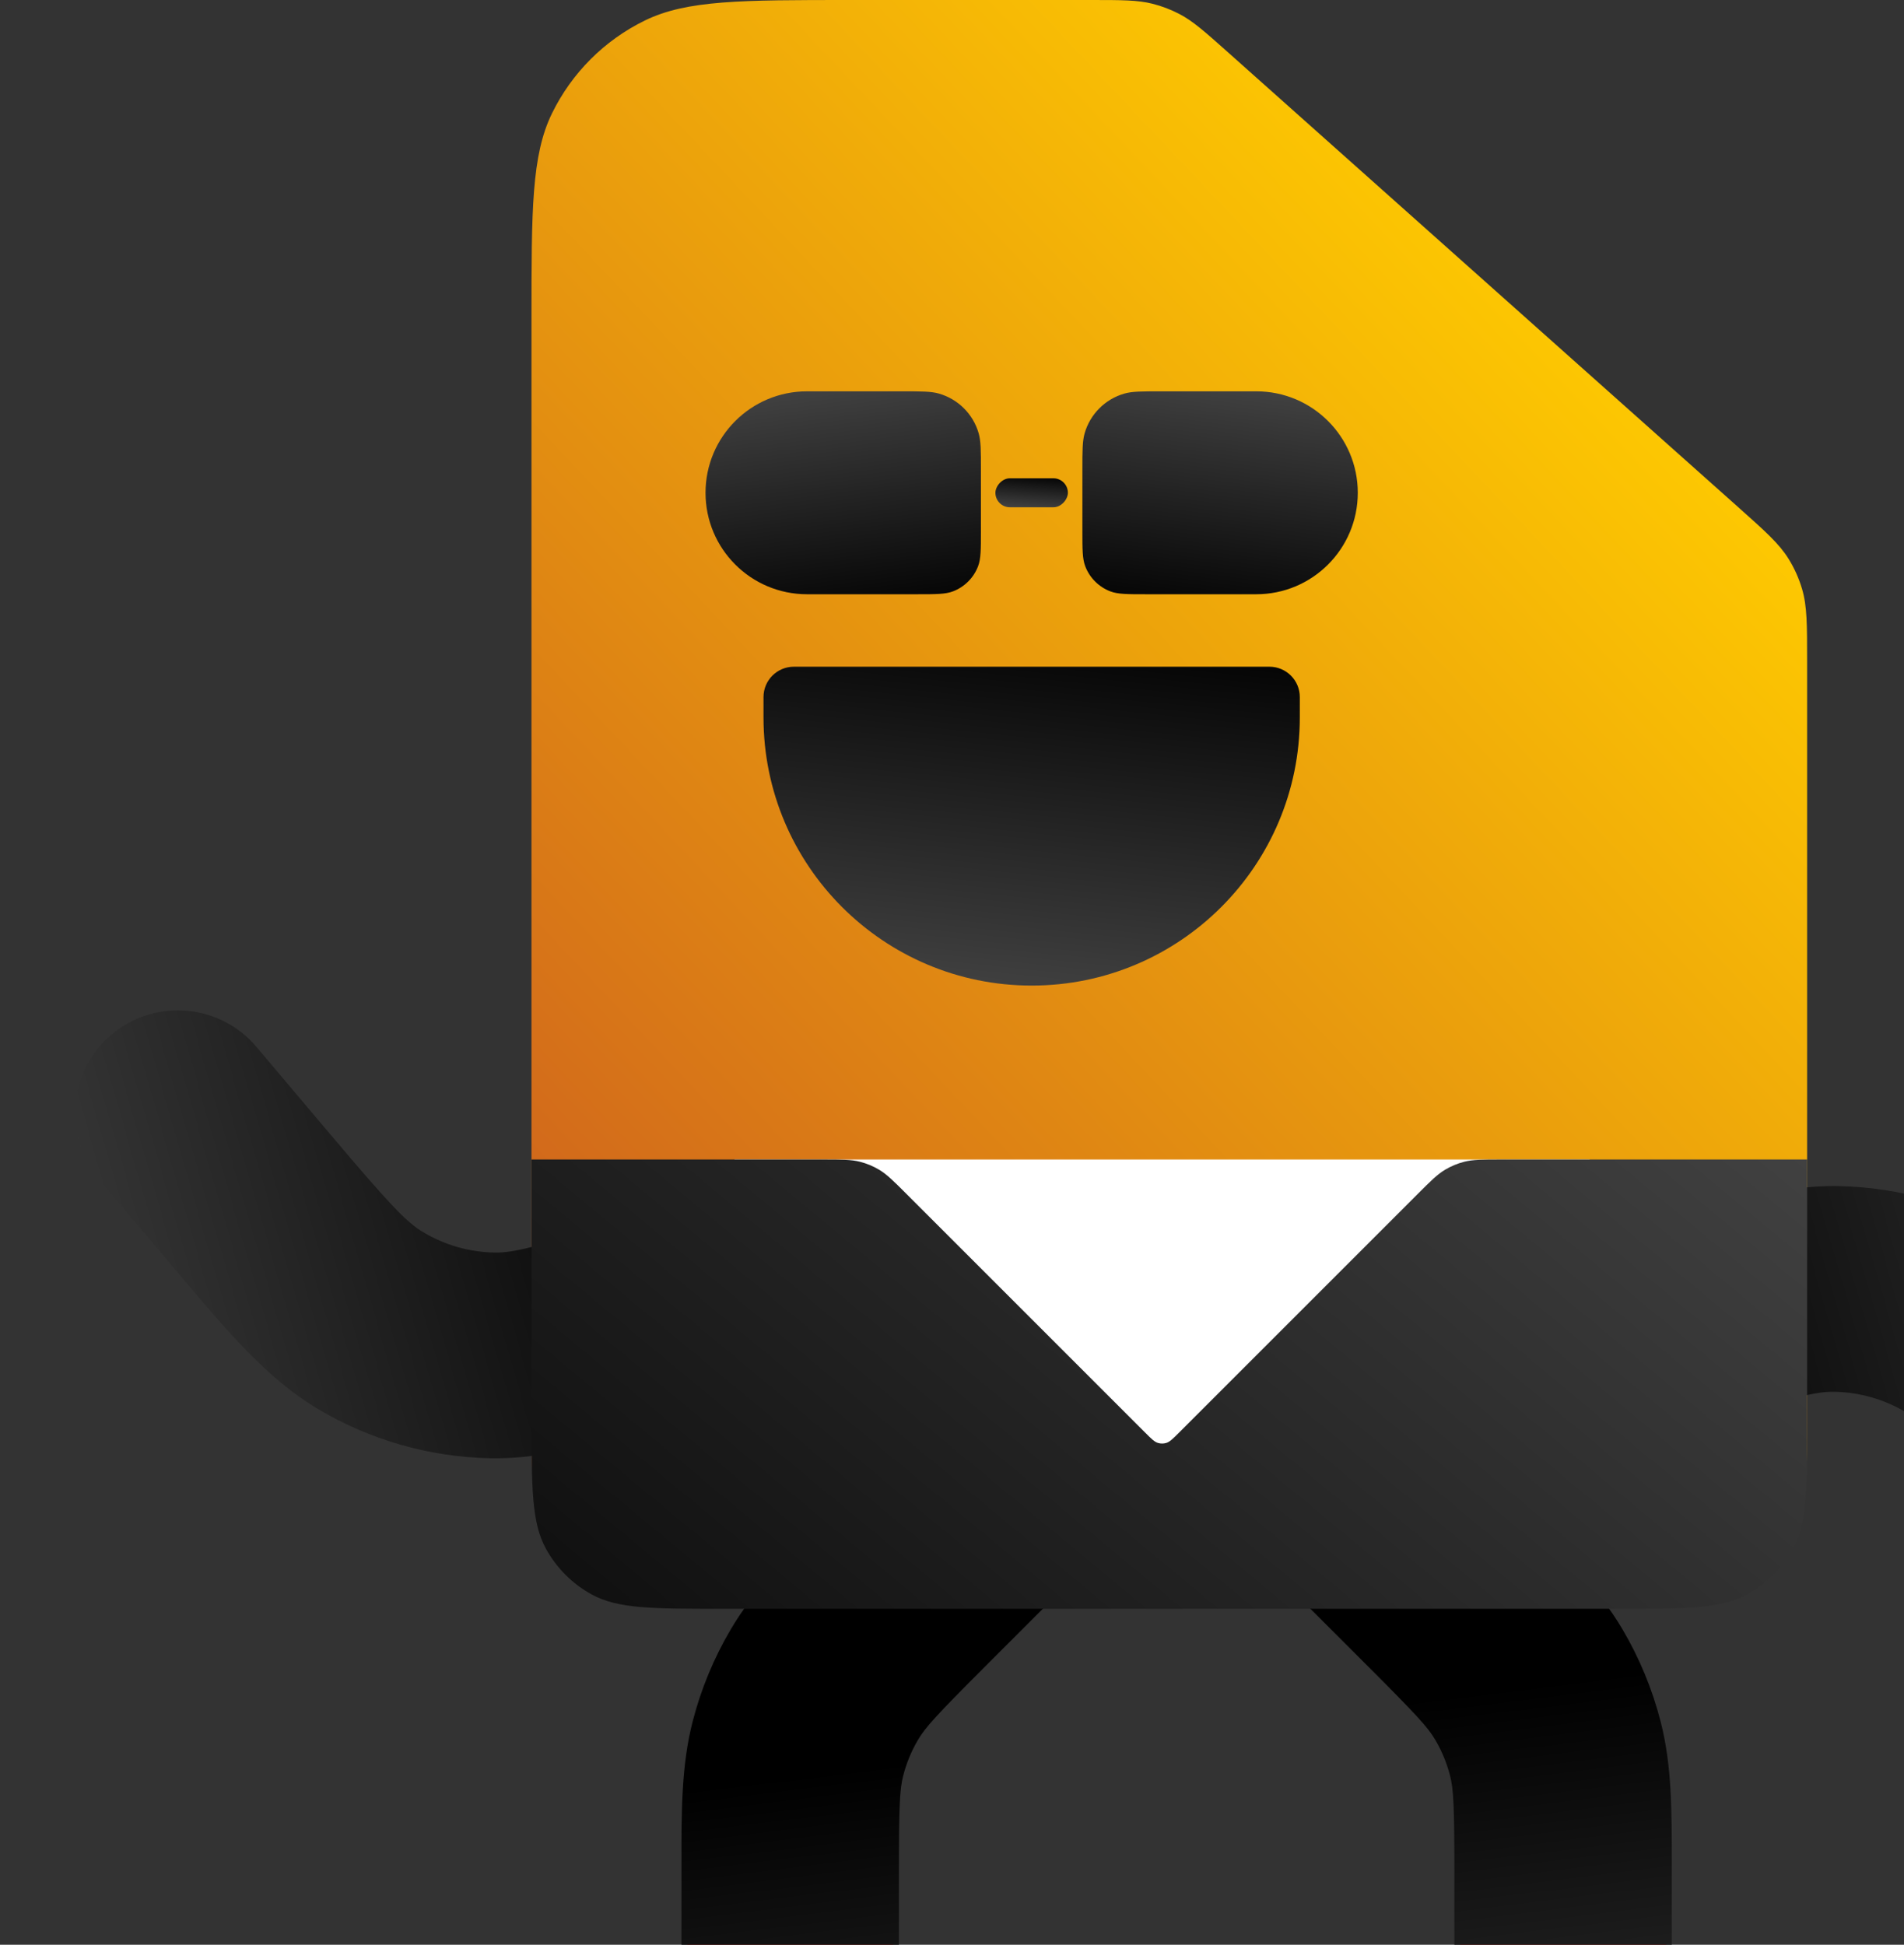
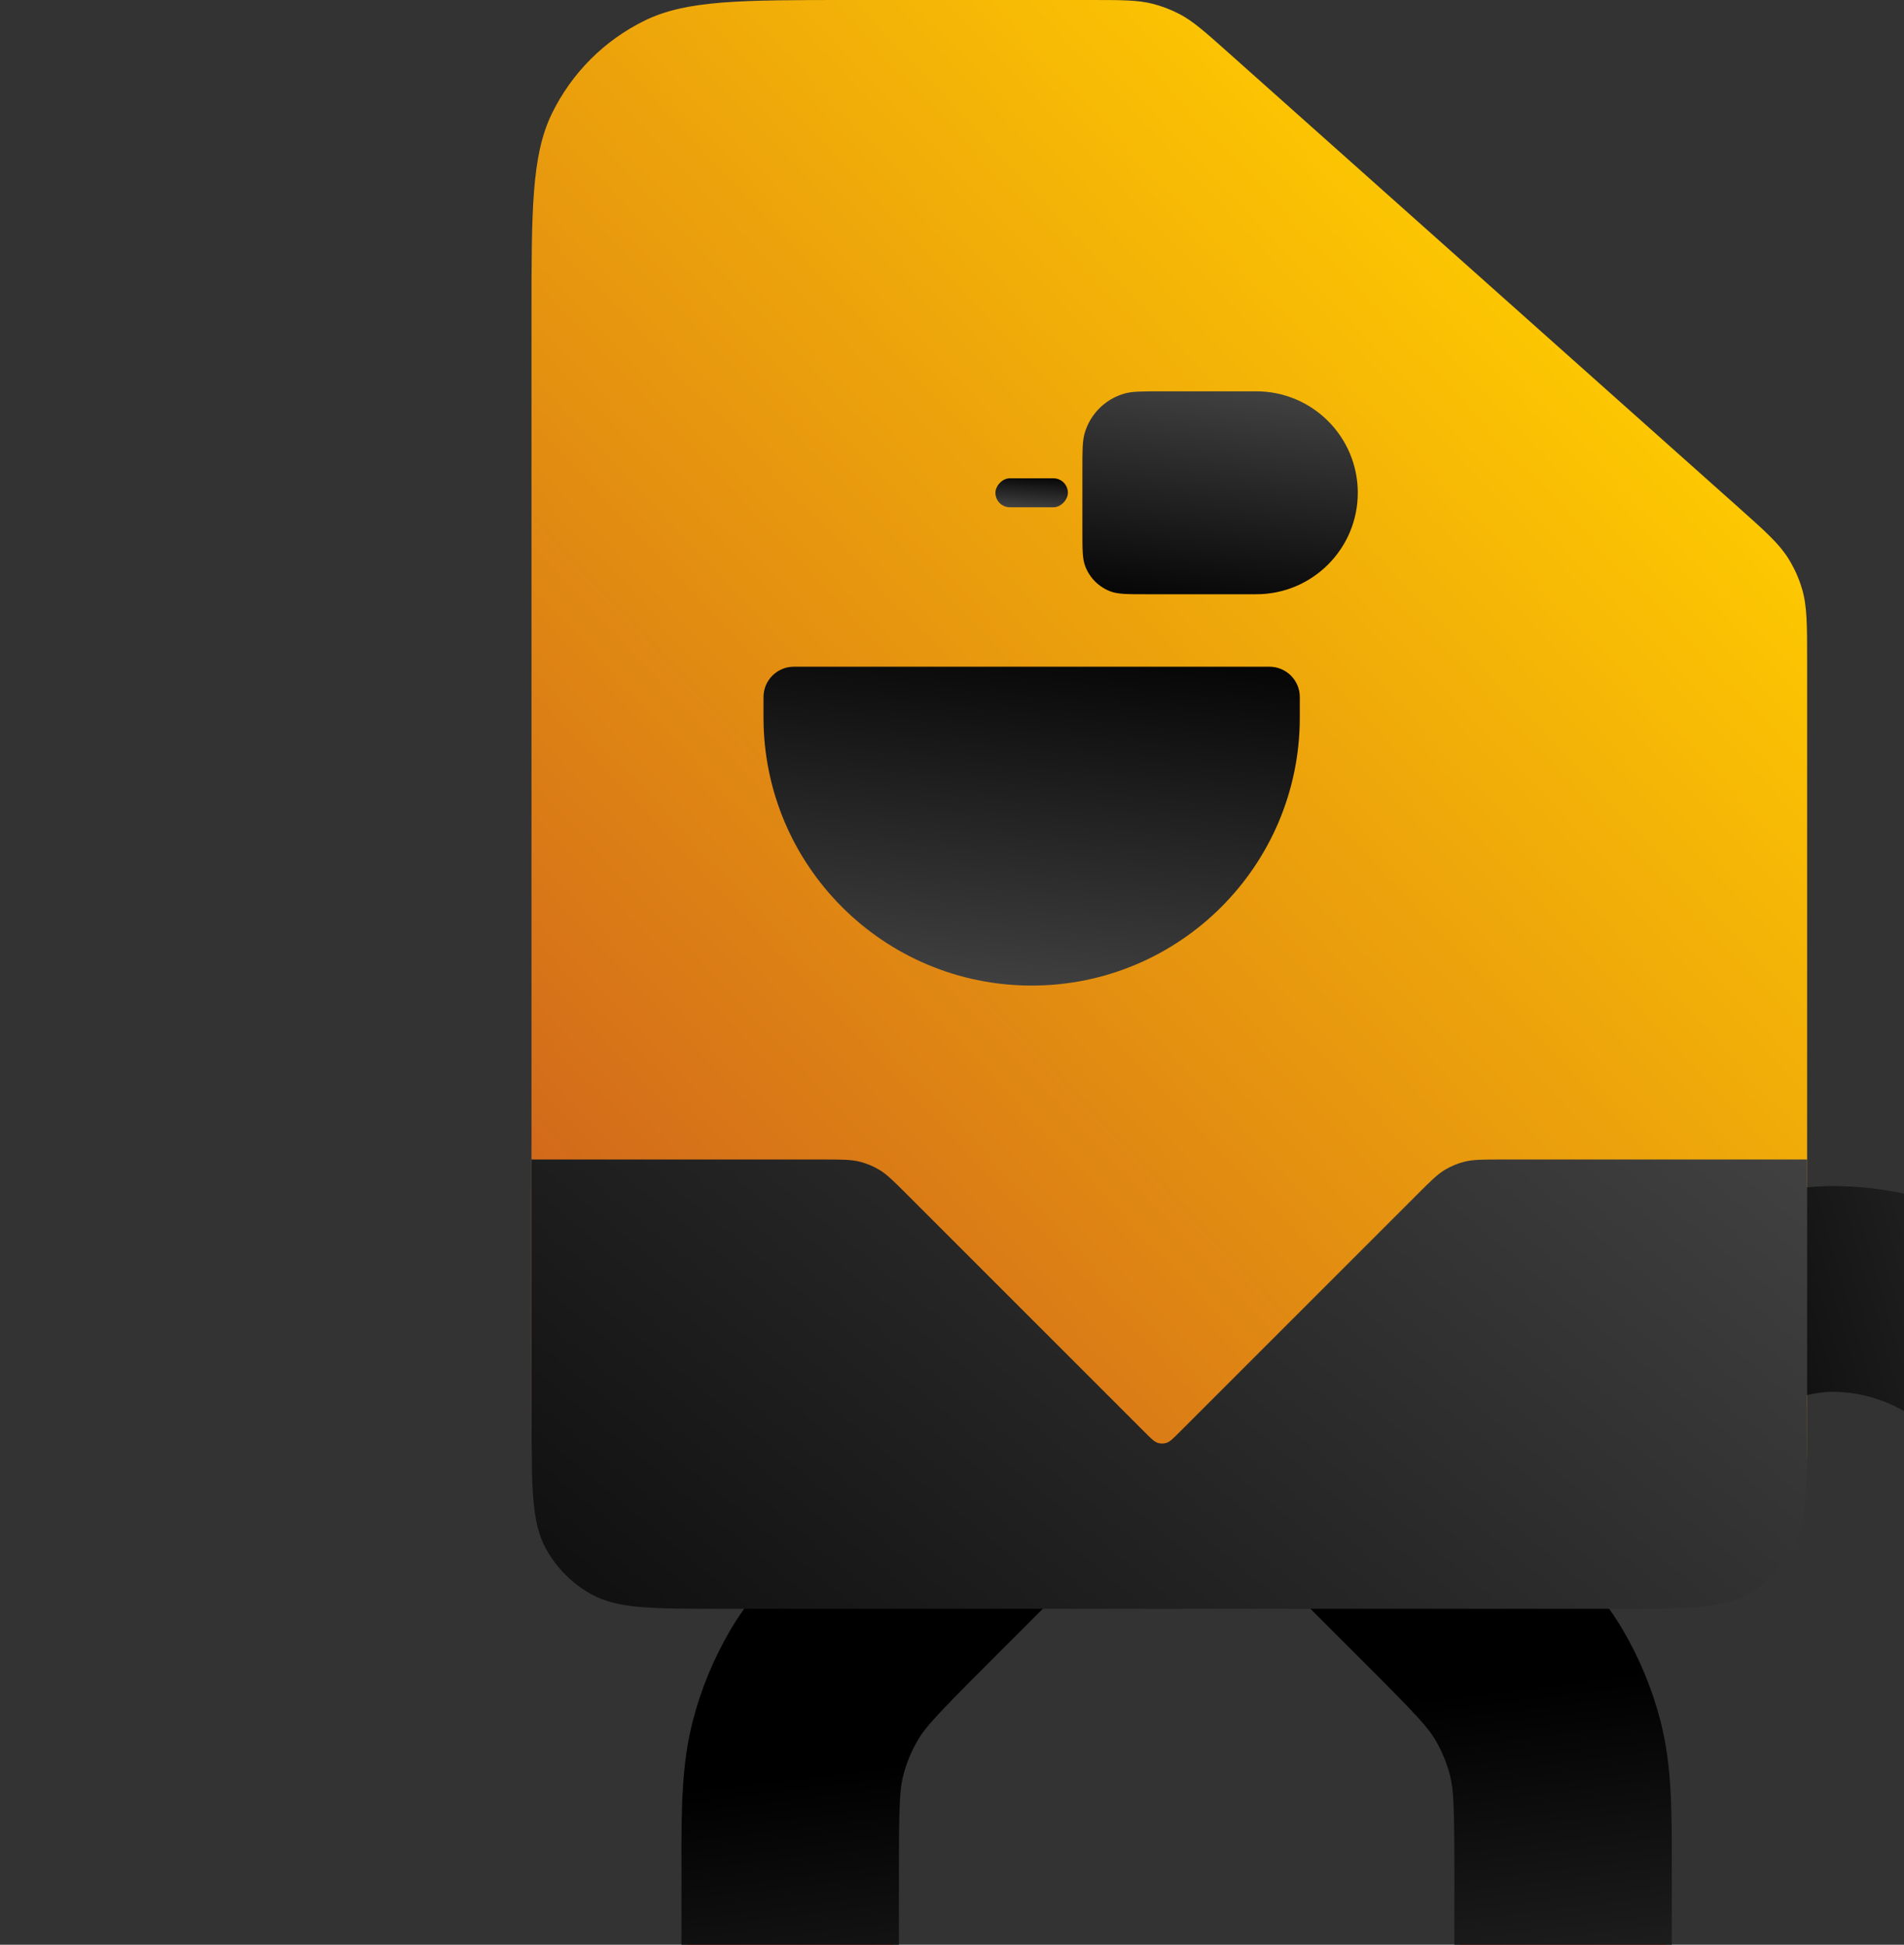
<svg xmlns="http://www.w3.org/2000/svg" width="699" height="714" viewBox="0 0 699 714" fill="none">
  <rect x="0" y="0" width="699" height="714" fill="#333333" stroke="none" />
  <path d="M486.98 537.452L529.243 579.715C547.017 597.49 555.904 606.377 561.936 616.952C565.704 623.556 568.625 630.609 570.631 637.943C573.844 649.686 573.844 662.254 573.844 687.391V733.84" stroke="url(#paint0_linear_22_4162)" stroke-width="75.534" />
  <path d="M376.956 537.452L334.692 579.715C316.918 597.49 308.031 606.377 301.999 616.952C298.232 623.556 295.311 630.609 293.304 637.943C290.092 649.686 290.092 662.254 290.092 687.391V733.84" stroke="url(#paint1_linear_22_4162)" stroke-width="75.534" />
  <path fill-rule="evenodd" clip-rule="evenodd" d="M558.526 555.217L515.201 511.892L458.76 568.333L502.085 611.658C520.246 629.819 524.204 634.19 526.87 638.697C529.307 642.82 531.149 647.266 532.34 651.905C533.643 656.977 533.934 662.866 533.934 688.55V736.501H613.754V688.55C613.754 687.27 613.755 686.003 613.756 684.75C613.772 664.827 613.785 648.152 609.652 632.055C606.587 620.117 601.847 608.674 595.574 598.066C587.114 583.761 575.313 571.979 561.214 557.903C560.327 557.017 559.431 556.123 558.526 555.217ZM361.851 611.658L405.176 568.333L348.735 511.892L305.41 555.217C304.505 556.123 303.609 557.017 302.722 557.903C288.623 571.979 276.822 583.761 268.362 598.066C262.089 608.674 257.349 620.117 254.284 632.055C250.151 648.152 250.164 664.827 250.18 684.75C250.181 686.003 250.182 687.27 250.182 688.55V736.501H330.002V688.55C330.002 662.866 330.293 656.977 331.596 651.905C332.787 647.266 334.628 642.82 337.066 638.697C339.732 634.19 343.69 629.819 361.851 611.658L333.631 583.438L361.851 611.658Z" fill="url(#paint2_linear_22_4162)" />
  <path d="M663.432 242.882C663.432 229.316 663.432 222.533 661.584 216.263C660.431 212.349 658.755 208.609 656.601 205.144C653.15 199.592 648.087 195.079 637.961 186.051L450.932 19.307C442.283 11.595 437.958 7.74 432.958 5.133C429.833 3.504 426.529 2.245 423.113 1.382C417.646 0 411.852 0 400.265 0H312.199V0C272.172 0 252.159 0 236.755 7.521C221.901 14.773 209.895 26.779 202.643 41.633C195.122 57.037 195.122 77.051 195.122 117.077V513.026C195.122 541.837 195.122 556.242 201.433 566.914C205.319 573.484 210.802 578.967 217.372 582.853C228.044 589.164 242.449 589.164 271.26 589.164H586.792C615.793 589.164 630.293 589.164 641.035 582.811C647.649 578.9 653.167 573.381 657.079 566.767C663.432 556.025 663.432 541.525 663.432 512.524V242.882Z" fill="url(#paint3_linear_22_4162)" />
-   <path d="M583.611 425.705H269.654V548.095H583.611V425.705Z" fill="white" />
  <path d="M477.188 255.93C477.188 249.772 472.196 244.78 466.038 244.78H378.743H291.449C285.291 244.78 280.299 249.772 280.299 255.93V263.405C280.299 317.774 324.374 361.849 378.743 361.849V361.849C433.113 361.849 477.188 317.774 477.188 263.405V255.93Z" fill="url(#paint4_linear_22_4162)" />
  <path fill-rule="evenodd" clip-rule="evenodd" d="M605.869 450.39C604.225 450.92 602.562 451.456 600.878 451.997L623.981 523.911C657.784 513.052 666.249 510.848 673.549 510.991C682.752 511.171 691.75 513.751 699.65 518.476C705.917 522.223 711.927 528.577 734.839 555.7L760.868 586.513C774.328 602.447 798.157 604.453 814.09 590.993C830.024 577.533 832.03 553.704 818.57 537.77L792.541 506.957C791.399 505.606 790.273 504.27 789.16 502.949C771.404 481.889 756.93 464.72 738.416 453.649C719.229 442.175 697.379 435.909 675.027 435.472C653.461 435.05 632.087 441.939 605.869 450.39Z" fill="url(#paint5_linear_22_4162)" />
-   <path fill-rule="evenodd" clip-rule="evenodd" d="M249.129 520.471C250.773 519.941 252.436 519.405 254.12 518.864L231.017 446.95C197.214 457.809 188.749 460.013 181.449 459.87C172.246 459.689 163.248 457.109 155.348 452.385C149.081 448.638 143.071 442.283 120.159 415.161L94.13 384.347C80.67 368.414 56.842 366.408 40.908 379.868C24.974 393.328 22.968 417.157 36.428 433.09L62.458 463.904C63.599 465.255 64.725 466.591 65.838 467.911C83.594 488.972 98.069 506.141 116.582 517.212C135.769 528.686 157.619 534.951 179.971 535.389C201.537 535.811 222.911 528.922 249.129 520.471Z" fill="url(#paint6_linear_22_4162)" />
  <path d="M520.344 438.485C525.254 433.576 527.708 431.121 530.601 429.41C532.763 428.131 535.096 427.165 537.529 426.541C540.784 425.705 544.256 425.705 551.199 425.705H663.432V520.85C663.432 546.3 663.432 559.025 658.166 568.603C654.274 575.682 648.449 581.508 641.37 585.4C631.791 590.665 619.066 590.665 593.616 590.665H264.972C239.522 590.665 226.797 590.665 217.219 585.4C210.14 581.508 204.314 575.682 200.422 568.603C195.157 559.025 195.157 546.3 195.157 520.85V425.705H302.068C309.011 425.705 312.483 425.705 315.738 426.541C318.171 427.165 320.503 428.131 322.665 429.41C325.559 431.121 328.013 433.576 332.923 438.485L420.463 526.025C422.712 528.274 423.837 529.399 425.149 529.78C426.119 530.062 427.148 530.062 428.118 529.78C429.43 529.399 430.555 528.274 432.804 526.025L520.344 438.485Z" fill="url(#paint7_linear_22_4162)" />
-   <path d="M360.119 194.841C360.119 201.704 360.119 205.135 359.082 207.87C357.462 212.143 354.088 215.516 349.816 217.136C347.081 218.173 343.65 218.173 336.787 218.173H296.263C275.691 218.173 259.014 201.496 259.014 180.924C259.014 160.352 275.691 143.675 296.263 143.675H331.232C338.303 143.675 341.839 143.675 344.726 144.507C351.761 146.534 357.261 152.033 359.287 159.068C360.119 161.955 360.119 165.491 360.119 172.562V194.841Z" fill="url(#paint8_linear_22_4162)" />
  <path d="M397.367 194.841C397.367 201.704 397.367 205.135 398.405 207.87C400.025 212.143 403.398 215.516 407.67 217.136C410.406 218.173 413.837 218.173 420.699 218.173H461.223C481.795 218.173 498.472 201.496 498.472 180.924C498.472 160.352 481.795 143.675 461.223 143.675H426.254C419.183 143.675 415.647 143.675 412.76 144.507C405.725 146.534 400.226 152.033 398.199 159.068C397.367 161.955 397.367 165.491 397.367 172.562V194.841Z" fill="url(#paint9_linear_22_4162)" />
  <rect width="26.607" height="10.643" rx="5.321" transform="matrix(-1 0 0 1 392.045 175.603)" fill="url(#paint10_linear_22_4162)" />
  <defs>
    <linearGradient id="paint0_linear_22_4162" x1="530.412" y1="537.452" x2="530.412" y2="733.84" gradientUnits="userSpaceOnUse">
      <stop stop-color="#FF5C00" />
      <stop offset="1" stop-color="#B62C2C" />
    </linearGradient>
    <linearGradient id="paint1_linear_22_4162" x1="333.524" y1="537.452" x2="333.524" y2="733.84" gradientUnits="userSpaceOnUse">
      <stop stop-color="#FF5C00" />
      <stop offset="1" stop-color="#B62C2C" />
    </linearGradient>
    <linearGradient id="paint2_linear_22_4162" x1="442.599" y1="633.236" x2="475.857" y2="902.884" gradientUnits="userSpaceOnUse">
      <stop />
      <stop offset="1" stop-color="#4D4D4D" />
    </linearGradient>
    <linearGradient id="paint3_linear_22_4162" x1="570.309" y1="79.82" x2="-33.66" y2="649.199" gradientUnits="userSpaceOnUse">
      <stop stop-color="#FFCC00" />
      <stop offset="1" stop-color="#B62C2C" />
    </linearGradient>
    <linearGradient id="paint4_linear_22_4162" x1="427.965" y1="228.816" x2="410.961" y2="395.518" gradientUnits="userSpaceOnUse">
      <stop />
      <stop offset="1" stop-color="#4D4D4D" />
    </linearGradient>
    <linearGradient id="paint5_linear_22_4162" x1="622.551" y1="652.33" x2="943.359" y2="560.068" gradientUnits="userSpaceOnUse">
      <stop />
      <stop offset="1" stop-color="#4D4D4D" />
    </linearGradient>
    <linearGradient id="paint6_linear_22_4162" x1="232.447" y1="318.531" x2="-88.361" y2="410.793" gradientUnits="userSpaceOnUse">
      <stop />
      <stop offset="1" stop-color="#4D4D4D" />
    </linearGradient>
    <linearGradient id="paint7_linear_22_4162" x1="139.283" y1="702.413" x2="554.143" y2="202.166" gradientUnits="userSpaceOnUse">
      <stop />
      <stop offset="1" stop-color="#4D4D4D" />
    </linearGradient>
    <linearGradient id="paint8_linear_22_4162" x1="334.843" y1="228.332" x2="321.507" y2="122.831" gradientUnits="userSpaceOnUse">
      <stop />
      <stop offset="1" stop-color="#4D4D4D" />
    </linearGradient>
    <linearGradient id="paint9_linear_22_4162" x1="422.643" y1="228.332" x2="435.98" y2="122.831" gradientUnits="userSpaceOnUse">
      <stop />
      <stop offset="1" stop-color="#4D4D4D" />
    </linearGradient>
    <linearGradient id="paint10_linear_22_4162" x1="6.652" y1="-1.451" x2="7.697" y2="13.789" gradientUnits="userSpaceOnUse">
      <stop />
      <stop offset="1" stop-color="#4D4D4D" />
    </linearGradient>
  </defs>
</svg>